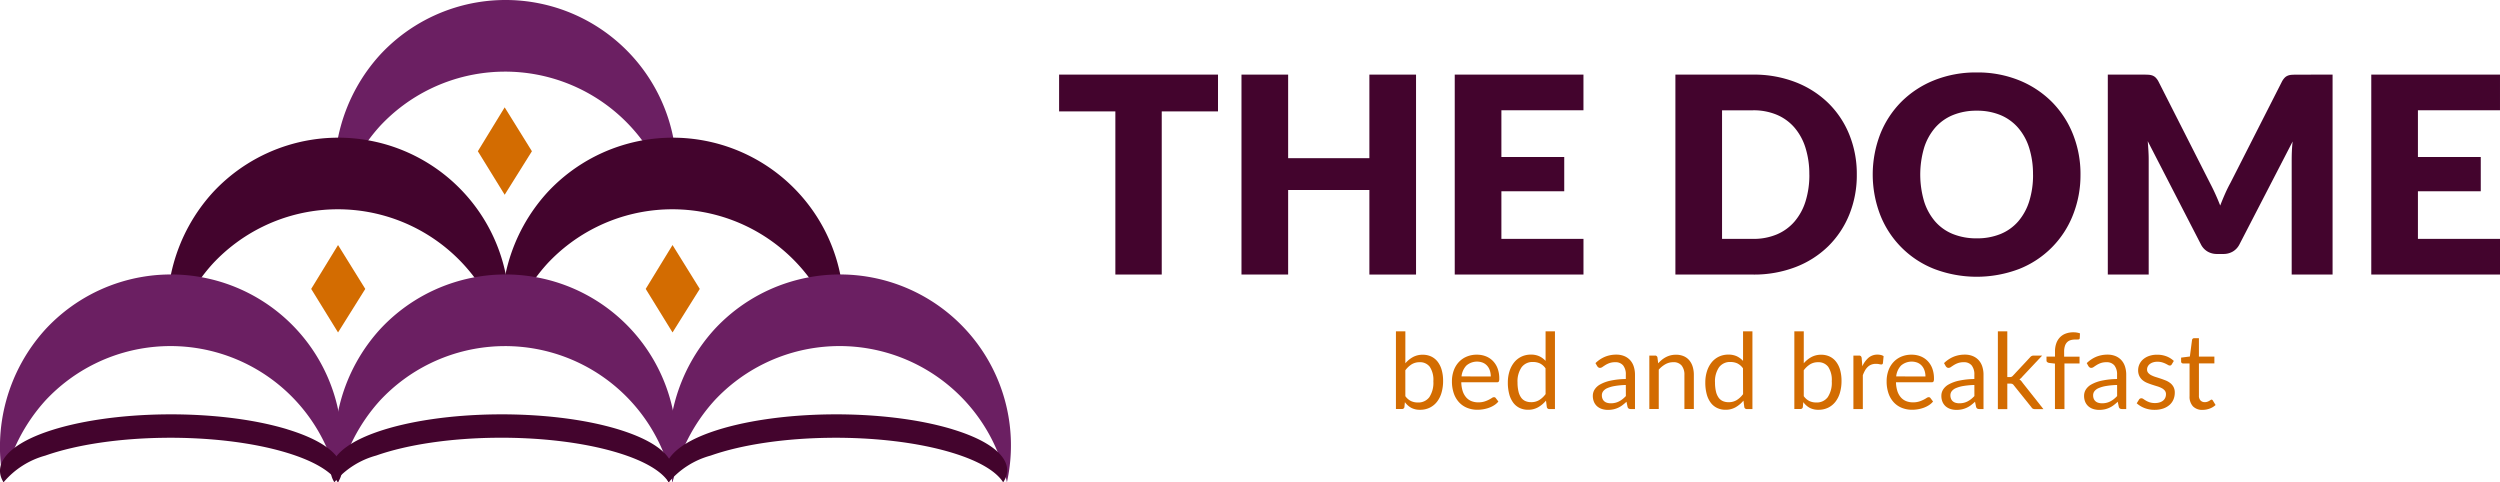
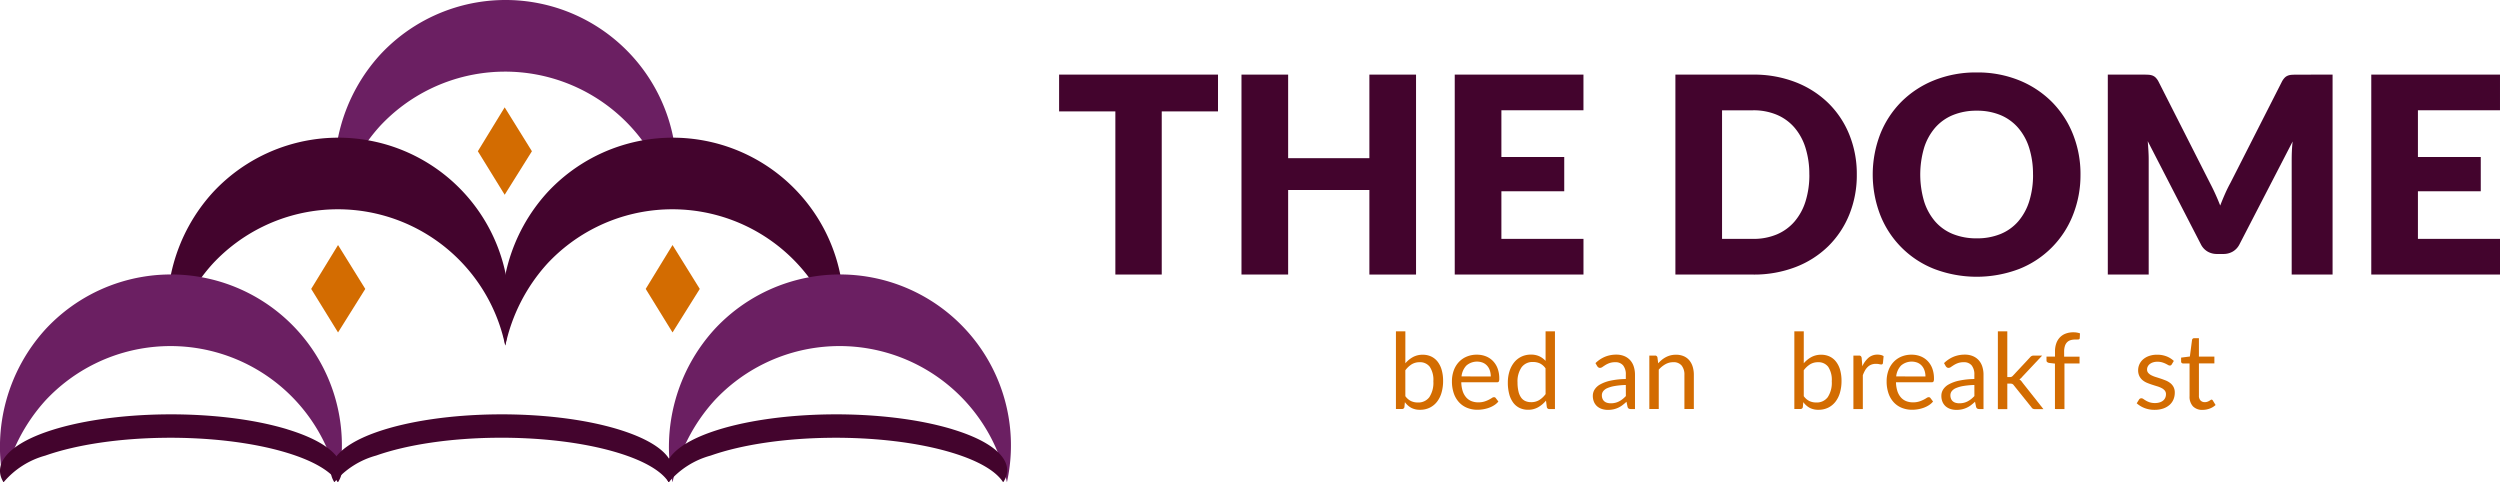
<svg xmlns="http://www.w3.org/2000/svg" id="Raggruppa_4743" data-name="Raggruppa 4743" width="264.977" height="51.119" viewBox="0 0 264.977 51.119">
  <defs>
    <clipPath id="clip-path">
      <rect id="Rettangolo_4791" data-name="Rettangolo 4791" width="264.977" height="51.119" fill="none" />
    </clipPath>
  </defs>
  <g id="Raggruppa_4740" data-name="Raggruppa 4740">
    <g id="Raggruppa_4739" data-name="Raggruppa 4739" clip-path="url(#clip-path)">
      <path id="Tracciato_49080" data-name="Tracciato 49080" d="M107.007,4.852a18.123,18.123,0,0,0-25.613.928,18.525,18.525,0,0,0-4.469,16.247,18.739,18.739,0,0,1,4.425-8.655,18.126,18.126,0,0,1,31.017,8.655,18.114,18.114,0,0,0-5.36-17.175" transform="translate(-41.085 0)" fill="#6b1f62" />
      <path id="Tracciato_49081" data-name="Tracciato 49081" d="M68.737,36.352a18.123,18.123,0,0,0-25.613.928,18.525,18.525,0,0,0-4.469,16.247,18.739,18.739,0,0,1,4.425-8.655,18.117,18.117,0,0,1,31.01,8.655,18.11,18.11,0,0,0-5.354-17.175" transform="translate(-20.544 -16.907)" fill="#43042d" />
      <path id="Tracciato_49082" data-name="Tracciato 49082" d="M145.265,36.352a18.122,18.122,0,0,0-25.612.928,18.524,18.524,0,0,0-4.47,16.247,18.743,18.743,0,0,1,4.425-8.655,18.117,18.117,0,0,1,31.01,8.655,18.109,18.109,0,0,0-5.354-17.175" transform="translate(-61.619 -16.907)" fill="#43042d" />
      <path id="Tracciato_49083" data-name="Tracciato 49083" d="M74.045,56.06l2.887,4.651-2.887,4.614L71.2,60.711Z" transform="translate(-38.216 -30.089)" fill="#d36c01" />
      <path id="Tracciato_49084" data-name="Tracciato 49084" d="M150.574,56.06l2.887,4.651-2.887,4.614-2.843-4.614Z" transform="translate(-79.292 -30.089)" fill="#d36c01" />
      <path id="Tracciato_49085" data-name="Tracciato 49085" d="M112.17,24.56l2.887,4.651-2.887,4.614-2.843-4.614Z" transform="translate(-58.679 -13.182)" fill="#d36c01" />
      <path id="Tracciato_49086" data-name="Tracciato 49086" d="M30.46,67.647a18.123,18.123,0,0,0-25.613.928A18.524,18.524,0,0,0,.378,84.823,18.739,18.739,0,0,1,4.8,76.168a18.117,18.117,0,0,1,31.01,8.655A18.11,18.11,0,0,0,30.46,67.647" transform="translate(0 -33.704)" fill="#6b1f62" />
-       <path id="Tracciato_49087" data-name="Tracciato 49087" d="M107.007,67.647a18.123,18.123,0,0,0-25.613.928,18.524,18.524,0,0,0-4.469,16.247,18.739,18.739,0,0,1,4.425-8.655,18.126,18.126,0,0,1,31.017,8.655,18.114,18.114,0,0,0-5.36-17.175" transform="translate(-41.085 -33.704)" fill="#6b1f62" />
      <path id="Tracciato_49088" data-name="Tracciato 49088" d="M183.518,67.647a18.123,18.123,0,0,0-25.613.928,18.528,18.528,0,0,0-4.476,16.247,18.752,18.752,0,0,1,4.432-8.655,18.117,18.117,0,0,1,31.01,8.655,18.11,18.11,0,0,0-5.354-17.175" transform="translate(-82.147 -33.704)" fill="#6b1f62" />
      <path id="Tracciato_49089" data-name="Tracciato 49089" d="M30.46,96.384c-7.329-2.229-18.8-2.093-25.613.3C.691,98.149-.771,100.184.378,102A8.81,8.81,0,0,1,4.8,99.17c6.816-2.4,18.284-2.532,25.613-.3,2.86.87,4.662,1.971,5.4,3.133,1.331-1.981-.482-4.134-5.354-5.615" transform="translate(0 -50.88)" fill="#43042d" />
      <path id="Tracciato_49090" data-name="Tracciato 49090" d="M106.143,96.384c-7.329-2.229-18.8-2.093-25.613.3-4.156,1.461-5.619,3.5-4.469,5.312a8.81,8.81,0,0,1,4.425-2.83c6.816-2.4,18.284-2.532,25.613-.3,2.86.87,4.668,1.971,5.4,3.133,1.331-1.981-.488-4.134-5.36-5.615" transform="translate(-40.621 -50.88)" fill="#43042d" />
      <path id="Tracciato_49091" data-name="Tracciato 49091" d="M182.654,96.384c-7.329-2.229-18.8-2.093-25.613.3-4.156,1.461-5.626,3.5-4.476,5.312A8.833,8.833,0,0,1,157,99.17c6.816-2.4,18.284-2.532,25.612-.3,2.86.87,4.662,1.971,5.4,3.133,1.331-1.981-.482-4.134-5.354-5.615" transform="translate(-81.684 -50.88)" fill="#43042d" />
    </g>
  </g>
  <path id="Tracciato_49092" data-name="Tracciato 49092" d="M259.151,20.968h-5.963V38.262h-4.916V20.968h-5.963v-3.9h16.843Z" transform="translate(-130.054 -9.162)" fill="#43042d" />
  <path id="Tracciato_49093" data-name="Tracciato 49093" d="M302.535,17.07V38.262H297.59V29.3h-8.611v8.959h-4.945V17.07h4.945v8.858h8.611V17.07Z" transform="translate(-152.448 -9.162)" fill="#43042d" />
  <path id="Tracciato_49094" data-name="Tracciato 49094" d="M337.769,20.852V25.8h6.661v3.636h-6.661V34.48h8.7v3.782H332.824V17.07h13.643v3.782Z" transform="translate(-178.635 -9.162)" fill="#43042d" />
  <g id="Raggruppa_4742" data-name="Raggruppa 4742">
    <g id="Raggruppa_4741" data-name="Raggruppa 4741" clip-path="url(#clip-path)">
      <path id="Tracciato_49095" data-name="Tracciato 49095" d="M402.536,27.659a11.11,11.11,0,0,1-.793,4.24,9.919,9.919,0,0,1-2.233,3.36,10.126,10.126,0,0,1-3.469,2.211,12.263,12.263,0,0,1-4.5.793h-8.232V17.07h8.232a12.178,12.178,0,0,1,4.5.8,10.28,10.28,0,0,1,3.469,2.211,9.841,9.841,0,0,1,2.233,3.353,11.071,11.071,0,0,1,.793,4.226m-5.033,0a9.232,9.232,0,0,0-.407-2.836,6.063,6.063,0,0,0-1.171-2.145,5.084,5.084,0,0,0-1.869-1.353,6.346,6.346,0,0,0-2.516-.473h-3.287V34.481h3.287a6.338,6.338,0,0,0,2.516-.473,5.079,5.079,0,0,0,1.869-1.353A6.063,6.063,0,0,0,397.1,30.51a9.283,9.283,0,0,0,.407-2.851" transform="translate(-205.732 -9.162)" fill="#43042d" />
      <path id="Tracciato_49096" data-name="Tracciato 49096" d="M450.475,27.39a11.384,11.384,0,0,1-.793,4.276,10.106,10.106,0,0,1-5.7,5.731,12.66,12.66,0,0,1-9.011,0,10.113,10.113,0,0,1-5.723-5.731,11.925,11.925,0,0,1,0-8.552,10.172,10.172,0,0,1,2.24-3.432A10.365,10.365,0,0,1,434.97,17.4a11.851,11.851,0,0,1,4.509-.829,11.712,11.712,0,0,1,4.5.836A10.4,10.4,0,0,1,447.45,19.7a10.225,10.225,0,0,1,2.233,3.433,11.348,11.348,0,0,1,.793,4.262m-5.033,0a9.166,9.166,0,0,0-.407-2.829,6,6,0,0,0-1.171-2.131A5.055,5.055,0,0,0,442,21.091a6.437,6.437,0,0,0-2.516-.466,6.535,6.535,0,0,0-2.538.466,5.035,5.035,0,0,0-1.876,1.338,6,6,0,0,0-1.171,2.131,10.082,10.082,0,0,0,0,5.673,6,6,0,0,0,1.171,2.131,4.96,4.96,0,0,0,1.876,1.331,6.622,6.622,0,0,0,2.538.459A6.523,6.523,0,0,0,442,33.695a4.979,4.979,0,0,0,1.869-1.331,6,6,0,0,0,1.171-2.131,9.218,9.218,0,0,0,.407-2.844" transform="translate(-229.963 -8.892)" fill="#43042d" />
      <path id="Tracciato_49097" data-name="Tracciato 49097" d="M506.062,17.07V38.262h-4.334V26.073q0-.421.021-.916c.015-.33.041-.664.08-1L496.2,35.048a1.855,1.855,0,0,1-.706.771,1.952,1.952,0,0,1-1.011.262h-.669a1.95,1.95,0,0,1-1.011-.262,1.848,1.848,0,0,1-.705-.771L486.47,24.124q.044.524.073,1.026t.029.923V38.262h-4.334V17.07h3.753q.319,0,.56.015a1.453,1.453,0,0,1,.429.087.976.976,0,0,1,.341.226,1.771,1.771,0,0,1,.3.429l5.454,10.748q.29.553.561,1.149t.516,1.222q.247-.64.517-1.251t.575-1.164l5.44-10.7a1.77,1.77,0,0,1,.3-.429.969.969,0,0,1,.342-.226,1.444,1.444,0,0,1,.429-.087q.24-.015.56-.015Z" transform="translate(-258.83 -9.162)" fill="#43042d" />
      <path id="Tracciato_49098" data-name="Tracciato 49098" d="M547.462,20.852V25.8h6.661v3.636h-6.661V34.48h8.7v3.782H542.517V17.07H556.16v3.782Z" transform="translate(-291.184 -9.162)" fill="#43042d" />
      <path id="Tracciato_49099" data-name="Tracciato 49099" d="M320.366,79.187a2.925,2.925,0,0,1,.808-.66,2.129,2.129,0,0,1,1.037-.246,2.068,2.068,0,0,1,.9.19,1.871,1.871,0,0,1,.68.551,2.585,2.585,0,0,1,.428.876,4.188,4.188,0,0,1,.148,1.158,4.375,4.375,0,0,1-.168,1.252,2.828,2.828,0,0,1-.484.965,2.192,2.192,0,0,1-.769.621,2.292,2.292,0,0,1-1.018.221,1.941,1.941,0,0,1-.942-.21,2.062,2.062,0,0,1-.668-.6l-.05.515a.24.24,0,0,1-.257.212h-.643V75.8h1Zm0,3.484a1.6,1.6,0,0,0,.6.52,1.69,1.69,0,0,0,.719.151,1.442,1.442,0,0,0,1.225-.565,2.784,2.784,0,0,0,.425-1.684,2.5,2.5,0,0,0-.378-1.529,1.279,1.279,0,0,0-1.077-.49,1.575,1.575,0,0,0-.847.224,2.5,2.5,0,0,0-.669.632Z" transform="translate(-171.412 -40.682)" fill="#d36c01" />
      <path id="Tracciato_49100" data-name="Tracciato 49100" d="M337.108,86.119a1.891,1.891,0,0,1-.442.389,2.767,2.767,0,0,1-.551.271,3.482,3.482,0,0,1-.607.159,3.684,3.684,0,0,1-.621.053,2.891,2.891,0,0,1-1.083-.2,2.38,2.38,0,0,1-.856-.582,2.67,2.67,0,0,1-.562-.948,3.849,3.849,0,0,1-.2-1.3,3.3,3.3,0,0,1,.182-1.108,2.613,2.613,0,0,1,.523-.892,2.419,2.419,0,0,1,.834-.593,2.74,2.74,0,0,1,1.107-.215,2.554,2.554,0,0,1,.942.17,2.128,2.128,0,0,1,.75.492,2.259,2.259,0,0,1,.5.794,3.032,3.032,0,0,1,.179,1.077.653.653,0,0,1-.05.313.21.21,0,0,1-.191.078h-3.786a3.3,3.3,0,0,0,.148.934,1.878,1.878,0,0,0,.366.663,1.479,1.479,0,0,0,.559.4,1.914,1.914,0,0,0,.727.131,2.116,2.116,0,0,0,.646-.087,3.05,3.05,0,0,0,.467-.187,3.7,3.7,0,0,0,.327-.187.43.43,0,0,1,.227-.087.22.22,0,0,1,.19.1Zm-.806-2.657a1.96,1.96,0,0,0-.1-.635,1.418,1.418,0,0,0-.285-.5,1.265,1.265,0,0,0-.456-.325,1.722,1.722,0,0,0-1.742.3,1.952,1.952,0,0,0-.517,1.155Z" transform="translate(-178.293 -43.56)" fill="#d36c01" />
      <path id="Tracciato_49101" data-name="Tracciato 49101" d="M349.967,75.8v8.239h-.592a.255.255,0,0,1-.269-.208l-.089-.687a3.086,3.086,0,0,1-.828.7,2.1,2.1,0,0,1-1.074.269,2.044,2.044,0,0,1-.884-.187,1.829,1.829,0,0,1-.676-.551,2.619,2.619,0,0,1-.431-.906,4.671,4.671,0,0,1-.151-1.248,3.906,3.906,0,0,1,.168-1.166,2.875,2.875,0,0,1,.481-.937,2.24,2.24,0,0,1,.769-.624,2.277,2.277,0,0,1,1.027-.227,2.07,2.07,0,0,1,.892.176,2.158,2.158,0,0,1,.663.49V75.8Zm-1,3.921a1.607,1.607,0,0,0-.6-.523,1.732,1.732,0,0,0-.727-.148,1.429,1.429,0,0,0-1.214.565A2.64,2.64,0,0,0,346,81.222a4.094,4.094,0,0,0,.1.948,1.824,1.824,0,0,0,.279.649,1.1,1.1,0,0,0,.453.372,1.516,1.516,0,0,0,.61.117,1.617,1.617,0,0,0,.859-.224,2.446,2.446,0,0,0,.674-.632Z" transform="translate(-185.156 -40.682)" fill="#d36c01" />
      <path id="Tracciato_49102" data-name="Tracciato 49102" d="M364.7,82.034a3.22,3.22,0,0,1,1.013-.676,3.123,3.123,0,0,1,1.2-.224,2.14,2.14,0,0,1,.845.157,1.727,1.727,0,0,1,.621.436,1.843,1.843,0,0,1,.38.676,2.822,2.822,0,0,1,.129.872V86.9h-.442a.437.437,0,0,1-.224-.048.321.321,0,0,1-.123-.187l-.112-.537a5.6,5.6,0,0,1-.436.367,2.429,2.429,0,0,1-.948.436,2.787,2.787,0,0,1-.59.059,2.039,2.039,0,0,1-.621-.093,1.441,1.441,0,0,1-.506-.277,1.3,1.3,0,0,1-.341-.467,1.628,1.628,0,0,1-.126-.668,1.244,1.244,0,0,1,.185-.646,1.617,1.617,0,0,1,.6-.551,3.917,3.917,0,0,1,1.079-.394,8.235,8.235,0,0,1,1.633-.176v-.442a1.517,1.517,0,0,0-.285-1,1.031,1.031,0,0,0-.833-.338,1.793,1.793,0,0,0-.618.092,2.344,2.344,0,0,0-.43.207c-.121.077-.226.145-.313.208a.456.456,0,0,1-.26.092.283.283,0,0,1-.173-.054.481.481,0,0,1-.123-.131Zm3.216,2.316a8.193,8.193,0,0,0-1.172.109,3.348,3.348,0,0,0-.789.226,1.088,1.088,0,0,0-.441.331.705.705,0,0,0-.137.425.935.935,0,0,0,.073.386.715.715,0,0,0,.2.265.794.794,0,0,0,.3.151,1.362,1.362,0,0,0,.366.048,2.05,2.05,0,0,0,.481-.053,1.807,1.807,0,0,0,.411-.154,2.332,2.332,0,0,0,.369-.24,3.212,3.212,0,0,0,.344-.319Z" transform="translate(-195.594 -43.546)" fill="#d36c01" />
      <path id="Tracciato_49103" data-name="Tracciato 49103" d="M378.281,82.07a3.391,3.391,0,0,1,.391-.375,2.576,2.576,0,0,1,.439-.288,2.261,2.261,0,0,1,.492-.185,2.347,2.347,0,0,1,.562-.064,2.041,2.041,0,0,1,.819.154,1.578,1.578,0,0,1,.593.436,1.925,1.925,0,0,1,.361.679,2.958,2.958,0,0,1,.123.878v3.608h-1V83.305a1.523,1.523,0,0,0-.294-1,1.089,1.089,0,0,0-.892-.355,1.678,1.678,0,0,0-.825.213,2.725,2.725,0,0,0-.708.576v4.173h-1V81.247h.6a.246.246,0,0,1,.263.207Z" transform="translate(-202.529 -43.56)" fill="#d36c01" />
-       <path id="Tracciato_49104" data-name="Tracciato 49104" d="M395.145,75.8v8.239h-.592a.255.255,0,0,1-.269-.208l-.089-.687a3.089,3.089,0,0,1-.828.7,2.1,2.1,0,0,1-1.074.269,2.045,2.045,0,0,1-.884-.187,1.829,1.829,0,0,1-.676-.551,2.62,2.62,0,0,1-.431-.906,4.672,4.672,0,0,1-.151-1.248,3.906,3.906,0,0,1,.168-1.166,2.876,2.876,0,0,1,.481-.937,2.24,2.24,0,0,1,.769-.624,2.278,2.278,0,0,1,1.027-.227,2.07,2.07,0,0,1,.892.176,2.158,2.158,0,0,1,.663.49V75.8Zm-1,3.921a1.607,1.607,0,0,0-.6-.523,1.732,1.732,0,0,0-.727-.148,1.429,1.429,0,0,0-1.214.565,2.64,2.64,0,0,0-.425,1.611,4.094,4.094,0,0,0,.1.948,1.826,1.826,0,0,0,.279.649,1.1,1.1,0,0,0,.453.372,1.516,1.516,0,0,0,.61.117,1.617,1.617,0,0,0,.859-.224,2.446,2.446,0,0,0,.674-.632Z" transform="translate(-209.404 -40.682)" fill="#d36c01" />
      <path id="Tracciato_49105" data-name="Tracciato 49105" d="M411.518,79.187a2.924,2.924,0,0,1,.808-.66,2.133,2.133,0,0,1,1.038-.246,2.066,2.066,0,0,1,.9.19,1.869,1.869,0,0,1,.679.551,2.575,2.575,0,0,1,.429.876,4.207,4.207,0,0,1,.147,1.158,4.377,4.377,0,0,1-.168,1.252,2.82,2.82,0,0,1-.483.965,2.193,2.193,0,0,1-.769.621,2.288,2.288,0,0,1-1.017.221,1.94,1.94,0,0,1-.943-.21,2.059,2.059,0,0,1-.669-.6l-.05.515a.24.24,0,0,1-.258.212h-.643V75.8h1Zm0,3.484a1.6,1.6,0,0,0,.6.52,1.689,1.689,0,0,0,.719.151,1.439,1.439,0,0,0,1.224-.565,2.777,2.777,0,0,0,.425-1.684,2.505,2.505,0,0,0-.377-1.529,1.28,1.28,0,0,0-1.077-.49,1.573,1.573,0,0,0-.847.224,2.5,2.5,0,0,0-.669.632Z" transform="translate(-220.335 -40.682)" fill="#d36c01" />
      <path id="Tracciato_49106" data-name="Tracciato 49106" d="M424.985,82.369a2.552,2.552,0,0,1,.66-.909,1.441,1.441,0,0,1,.956-.328,1.492,1.492,0,0,1,.344.039.918.918,0,0,1,.294.123l-.073.744a.16.16,0,0,1-.168.139,1.13,1.13,0,0,1-.229-.034,1.62,1.62,0,0,0-.341-.033,1.357,1.357,0,0,0-.479.079,1.118,1.118,0,0,0-.374.232,1.628,1.628,0,0,0-.3.38,3.288,3.288,0,0,0-.238.518V86.9h-1V81.234h.57a.315.315,0,0,1,.224.062.382.382,0,0,1,.084.213Z" transform="translate(-227.594 -43.546)" fill="#d36c01" />
      <path id="Tracciato_49107" data-name="Tracciato 49107" d="M436.555,86.119a1.891,1.891,0,0,1-.442.389,2.767,2.767,0,0,1-.551.271,3.482,3.482,0,0,1-.607.159,3.69,3.69,0,0,1-.621.053,2.89,2.89,0,0,1-1.082-.2,2.374,2.374,0,0,1-.855-.582,2.664,2.664,0,0,1-.562-.948,3.849,3.849,0,0,1-.2-1.3,3.3,3.3,0,0,1,.182-1.108,2.6,2.6,0,0,1,.523-.892,2.416,2.416,0,0,1,.833-.593,2.743,2.743,0,0,1,1.108-.215,2.554,2.554,0,0,1,.942.17,2.128,2.128,0,0,1,.75.492,2.258,2.258,0,0,1,.5.794,3.031,3.031,0,0,1,.179,1.077.652.652,0,0,1-.05.313.209.209,0,0,1-.19.078h-3.786a3.313,3.313,0,0,0,.148.934,1.878,1.878,0,0,0,.366.663,1.475,1.475,0,0,0,.559.4,1.913,1.913,0,0,0,.727.131,2.115,2.115,0,0,0,.646-.087,3.028,3.028,0,0,0,.467-.187q.2-.1.328-.187a.434.434,0,0,1,.227-.087.219.219,0,0,1,.19.1Zm-.806-2.657a1.971,1.971,0,0,0-.1-.635,1.439,1.439,0,0,0-.285-.5,1.274,1.274,0,0,0-.456-.325,1.723,1.723,0,0,0-1.743.3,1.952,1.952,0,0,0-.517,1.155Z" transform="translate(-231.669 -43.56)" fill="#d36c01" />
      <path id="Tracciato_49108" data-name="Tracciato 49108" d="M444.444,82.034a3.23,3.23,0,0,1,1.012-.676,3.127,3.127,0,0,1,1.2-.224,2.138,2.138,0,0,1,.844.157,1.729,1.729,0,0,1,.621.436,1.843,1.843,0,0,1,.38.676,2.821,2.821,0,0,1,.128.872V86.9h-.441a.437.437,0,0,1-.224-.048.326.326,0,0,1-.123-.187l-.112-.537a5.5,5.5,0,0,1-.436.367,2.437,2.437,0,0,1-.948.436,2.784,2.784,0,0,1-.59.059,2.039,2.039,0,0,1-.621-.093,1.456,1.456,0,0,1-.506-.277,1.307,1.307,0,0,1-.341-.467,1.628,1.628,0,0,1-.125-.668,1.244,1.244,0,0,1,.184-.646,1.621,1.621,0,0,1,.6-.551,3.924,3.924,0,0,1,1.079-.394,8.236,8.236,0,0,1,1.633-.176v-.442a1.517,1.517,0,0,0-.285-1,1.03,1.03,0,0,0-.833-.338,1.79,1.79,0,0,0-.618.092,2.332,2.332,0,0,0-.43.207c-.121.077-.226.145-.314.208a.453.453,0,0,1-.259.092.286.286,0,0,1-.174-.054.481.481,0,0,1-.123-.131Zm3.216,2.316a8.179,8.179,0,0,0-1.172.109,3.347,3.347,0,0,0-.789.226,1.086,1.086,0,0,0-.442.331.7.7,0,0,0-.137.425.935.935,0,0,0,.072.386.715.715,0,0,0,.2.265.8.8,0,0,0,.3.151,1.364,1.364,0,0,0,.366.048,2.038,2.038,0,0,0,.481-.053,1.787,1.787,0,0,0,.411-.154,2.329,2.329,0,0,0,.369-.24,3.21,3.21,0,0,0,.344-.319Z" transform="translate(-238.395 -43.546)" fill="#d36c01" />
      <path id="Tracciato_49109" data-name="Tracciato 49109" d="M458.085,75.8v4.85h.258a.5.5,0,0,0,.187-.031.452.452,0,0,0,.159-.126l1.79-1.919a.663.663,0,0,1,.165-.148.442.442,0,0,1,.232-.053h.9l-2.086,2.22a1.254,1.254,0,0,1-.325.3,1.041,1.041,0,0,1,.182.154,1.48,1.48,0,0,1,.154.2l2.214,2.8h-.889a.532.532,0,0,1-.221-.042.366.366,0,0,1-.159-.153l-1.863-2.321a.447.447,0,0,0-.164-.154.648.648,0,0,0-.249-.036h-.285v2.707h-1V75.8Z" transform="translate(-245.329 -40.682)" fill="#d36c01" />
      <path id="Tracciato_49110" data-name="Tracciato 49110" d="M469.109,84.159V79.344l-.626-.073a.492.492,0,0,1-.193-.086.2.2,0,0,1-.076-.17v-.409h.9v-.549a2.514,2.514,0,0,1,.138-.864,1.746,1.746,0,0,1,.391-.638,1.654,1.654,0,0,1,.613-.394,2.268,2.268,0,0,1,.805-.134,2.109,2.109,0,0,1,.7.112l-.023.5a.143.143,0,0,1-.148.145c-.092.008-.214.012-.366.012a1.506,1.506,0,0,0-.467.067.874.874,0,0,0-.361.218.977.977,0,0,0-.232.4,1.962,1.962,0,0,0-.082.61v.52h1.634v.722h-1.6v4.832Z" transform="translate(-251.303 -40.806)" fill="#d36c01" />
-       <path id="Tracciato_49111" data-name="Tracciato 49111" d="M477.1,82.034a3.229,3.229,0,0,1,1.012-.676,3.127,3.127,0,0,1,1.2-.224,2.138,2.138,0,0,1,.844.157,1.729,1.729,0,0,1,.621.436,1.843,1.843,0,0,1,.38.676,2.821,2.821,0,0,1,.128.872V86.9h-.441a.437.437,0,0,1-.224-.048.326.326,0,0,1-.123-.187l-.112-.537a5.518,5.518,0,0,1-.436.367,2.437,2.437,0,0,1-.948.436,2.785,2.785,0,0,1-.59.059,2.039,2.039,0,0,1-.621-.093,1.455,1.455,0,0,1-.506-.277,1.307,1.307,0,0,1-.341-.467,1.627,1.627,0,0,1-.126-.668,1.244,1.244,0,0,1,.184-.646,1.621,1.621,0,0,1,.6-.551,3.923,3.923,0,0,1,1.079-.394,8.236,8.236,0,0,1,1.633-.176v-.442a1.516,1.516,0,0,0-.285-1,1.03,1.03,0,0,0-.833-.338,1.79,1.79,0,0,0-.618.092,2.33,2.33,0,0,0-.43.207c-.121.077-.226.145-.314.208a.452.452,0,0,1-.259.092.286.286,0,0,1-.174-.054.482.482,0,0,1-.123-.131Zm3.217,2.316a8.177,8.177,0,0,0-1.172.109,3.346,3.346,0,0,0-.789.226,1.087,1.087,0,0,0-.442.331.7.7,0,0,0-.137.425.936.936,0,0,0,.072.386.716.716,0,0,0,.2.265.8.8,0,0,0,.3.151,1.366,1.366,0,0,0,.366.048,2.038,2.038,0,0,0,.481-.053,1.787,1.787,0,0,0,.411-.154,2.334,2.334,0,0,0,.369-.24,3.219,3.219,0,0,0,.344-.319Z" transform="translate(-255.924 -43.546)" fill="#d36c01" />
      <path id="Tracciato_49112" data-name="Tracciato 49112" d="M492.562,82.181a.221.221,0,0,1-.207.123.383.383,0,0,1-.19-.062c-.071-.04-.158-.086-.26-.137a2.445,2.445,0,0,0-.367-.14,1.757,1.757,0,0,0-.5-.064,1.5,1.5,0,0,0-.453.064,1.1,1.1,0,0,0-.344.176.786.786,0,0,0-.218.26.694.694,0,0,0-.076.322.532.532,0,0,0,.126.363,1.07,1.07,0,0,0,.333.252,2.843,2.843,0,0,0,.47.187c.175.054.355.112.539.174s.365.13.54.2a1.989,1.989,0,0,1,.47.28,1.286,1.286,0,0,1,.333.411,1.259,1.259,0,0,1,.126.585,1.849,1.849,0,0,1-.14.724,1.582,1.582,0,0,1-.414.577,2,2,0,0,1-.672.383,2.755,2.755,0,0,1-.917.14,2.87,2.87,0,0,1-1.074-.193,2.74,2.74,0,0,1-.817-.5l.235-.38a.334.334,0,0,1,.107-.112.281.281,0,0,1,.156-.039.38.38,0,0,1,.213.078q.111.079.271.174a2.035,2.035,0,0,0,.389.173,1.779,1.779,0,0,0,.571.079,1.549,1.549,0,0,0,.509-.076,1.078,1.078,0,0,0,.364-.2.815.815,0,0,0,.215-.3.919.919,0,0,0,.07-.358.592.592,0,0,0-.126-.388,1.051,1.051,0,0,0-.333-.263,2.7,2.7,0,0,0-.472-.19c-.177-.053-.358-.111-.542-.17s-.366-.128-.542-.2a1.9,1.9,0,0,1-.473-.288,1.3,1.3,0,0,1-.333-.428A1.383,1.383,0,0,1,489,82.8a1.518,1.518,0,0,1,.134-.624,1.54,1.54,0,0,1,.392-.526,1.915,1.915,0,0,1,.632-.36,2.514,2.514,0,0,1,.855-.134,2.718,2.718,0,0,1,1,.176,2.377,2.377,0,0,1,.769.484Z" transform="translate(-262.377 -43.56)" fill="#d36c01" />
      <path id="Tracciato_49113" data-name="Tracciato 49113" d="M501.3,84.975a1.364,1.364,0,0,1-1.032-.375,1.493,1.493,0,0,1-.361-1.079V80.053h-.682a.221.221,0,0,1-.151-.053.2.2,0,0,1-.062-.165v-.4l.928-.118.229-1.75a.241.241,0,0,1,.076-.138.223.223,0,0,1,.154-.053h.5v1.952h1.639v.722H500.9v3.4a.725.725,0,0,0,.172.531.607.607,0,0,0,.448.174.794.794,0,0,0,.272-.042,1.174,1.174,0,0,0,.2-.092c.056-.033.1-.064.143-.092a.188.188,0,0,1,.1-.042.172.172,0,0,1,.139.095l.291.476a1.844,1.844,0,0,1-.62.377,2.1,2.1,0,0,1-.75.138" transform="translate(-267.834 -41.531)" fill="#d36c01" />
    </g>
  </g>
</svg>